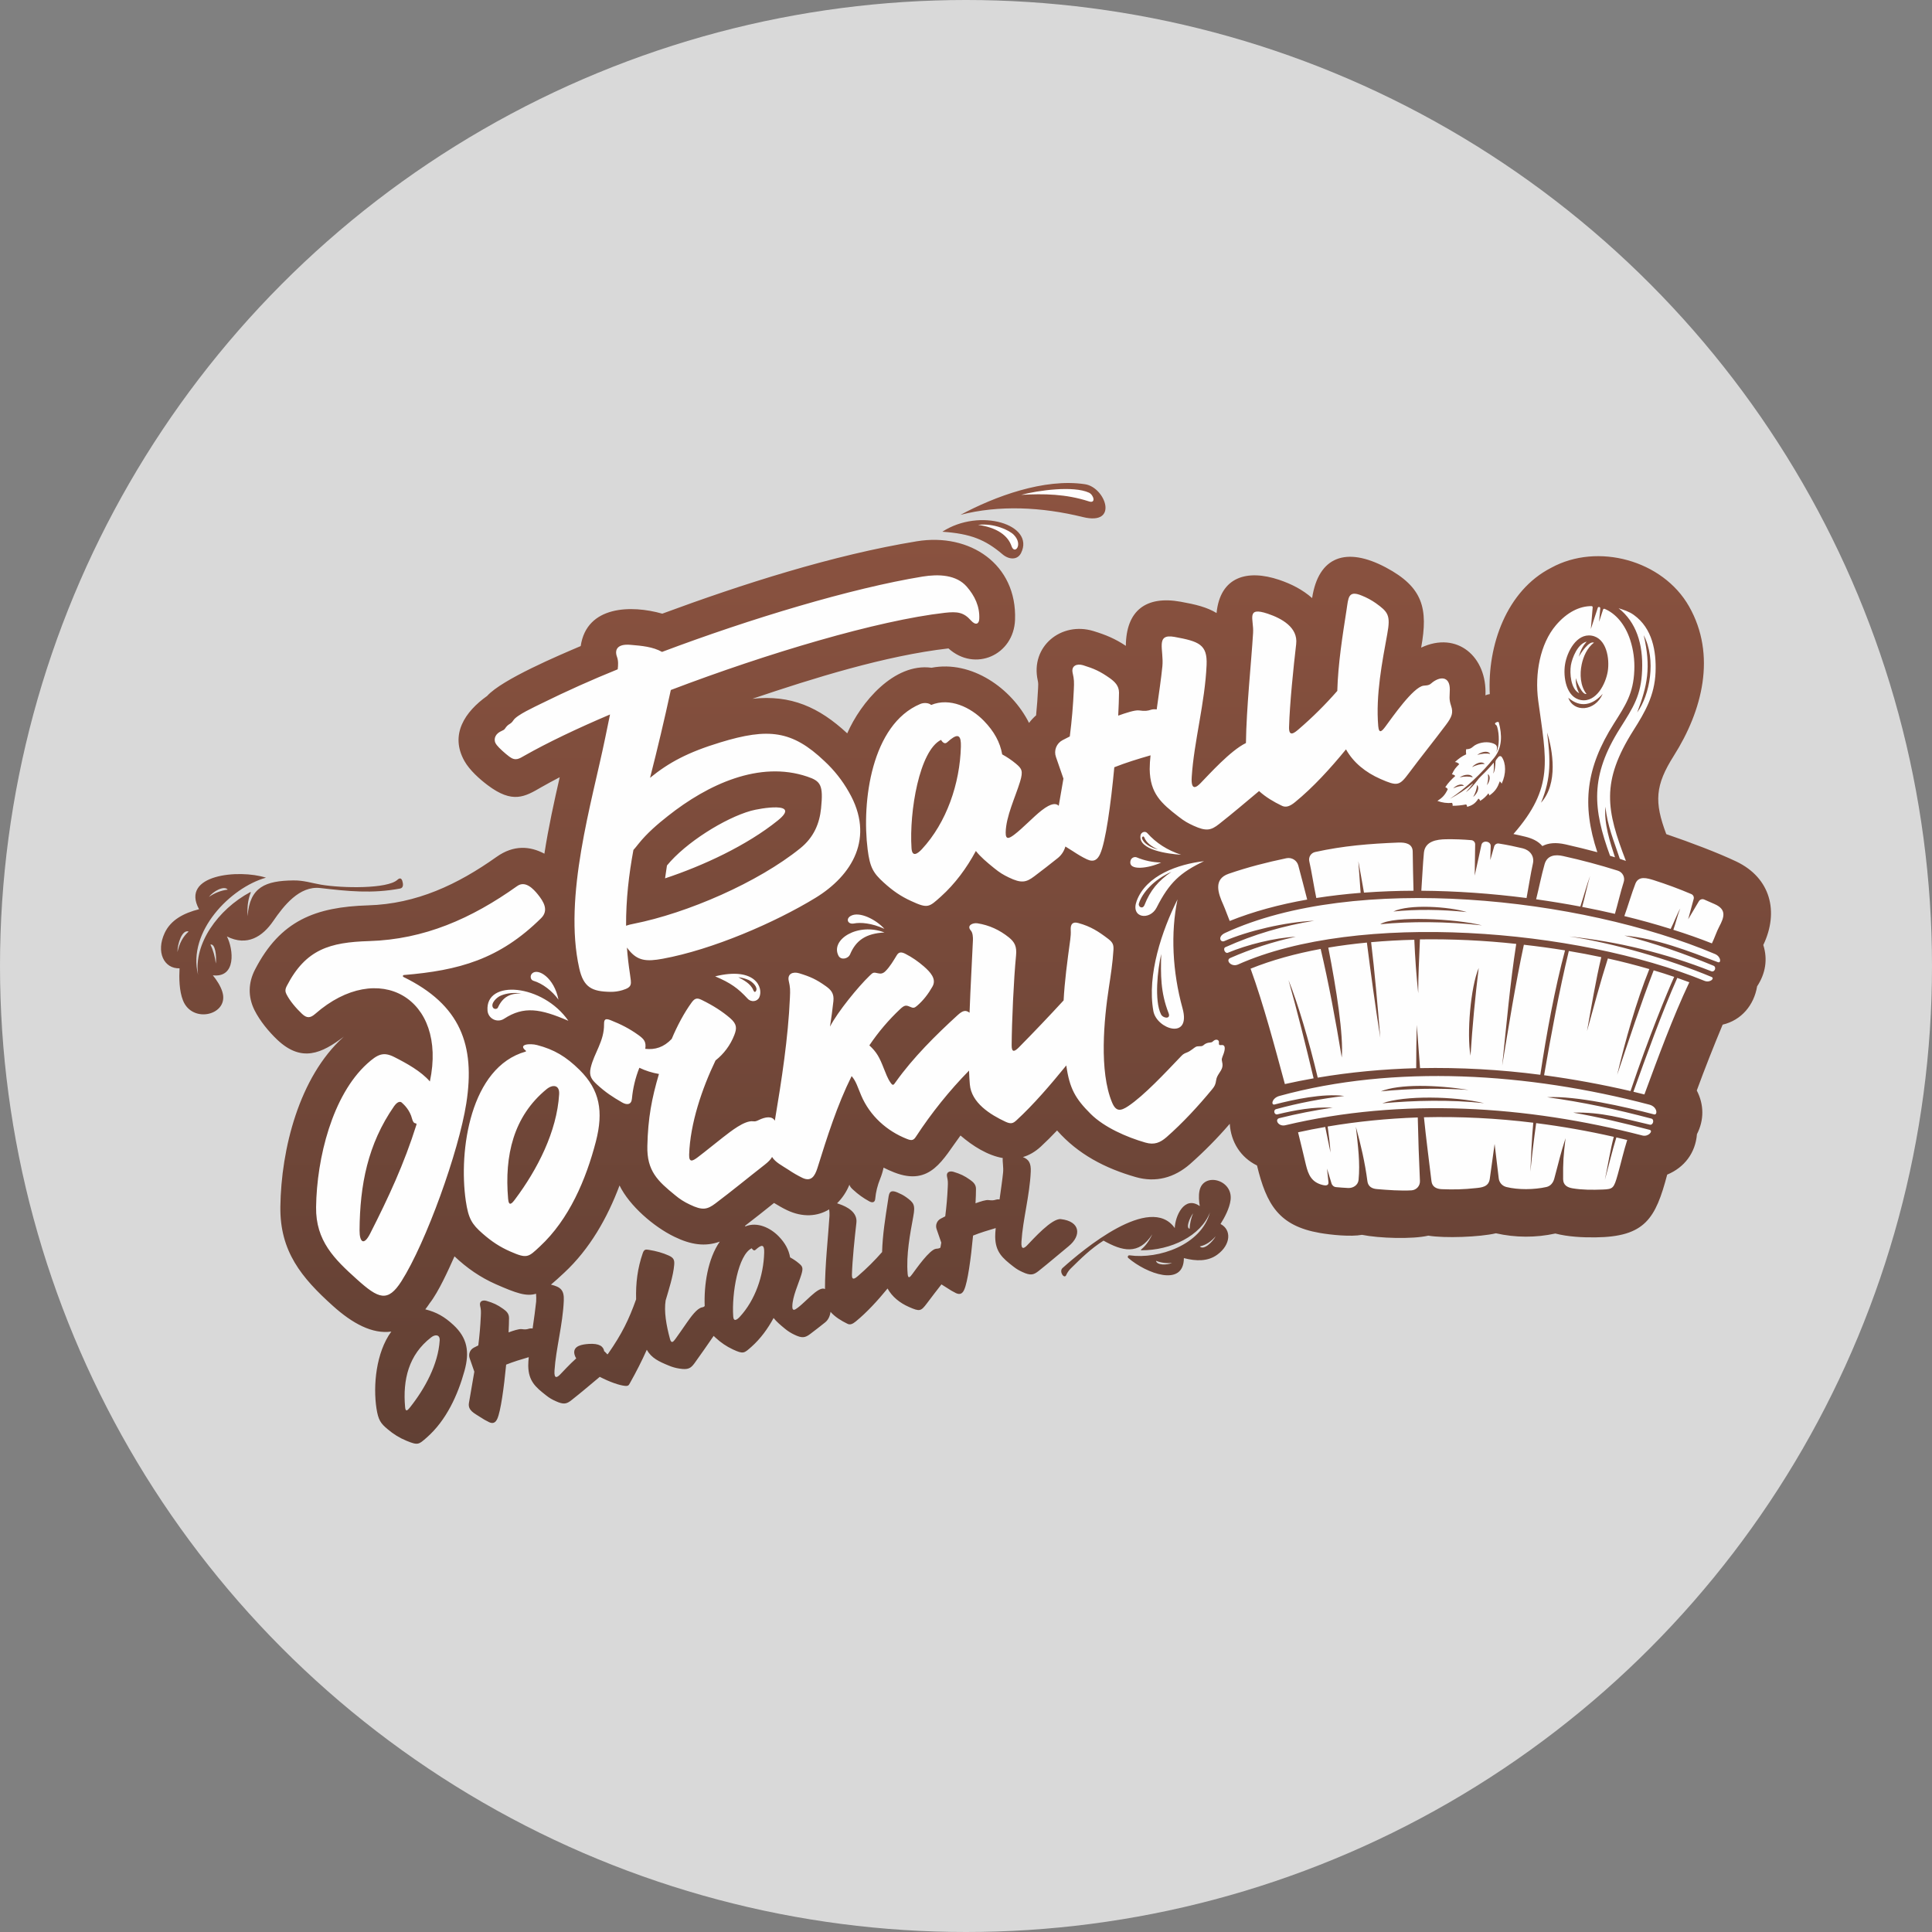
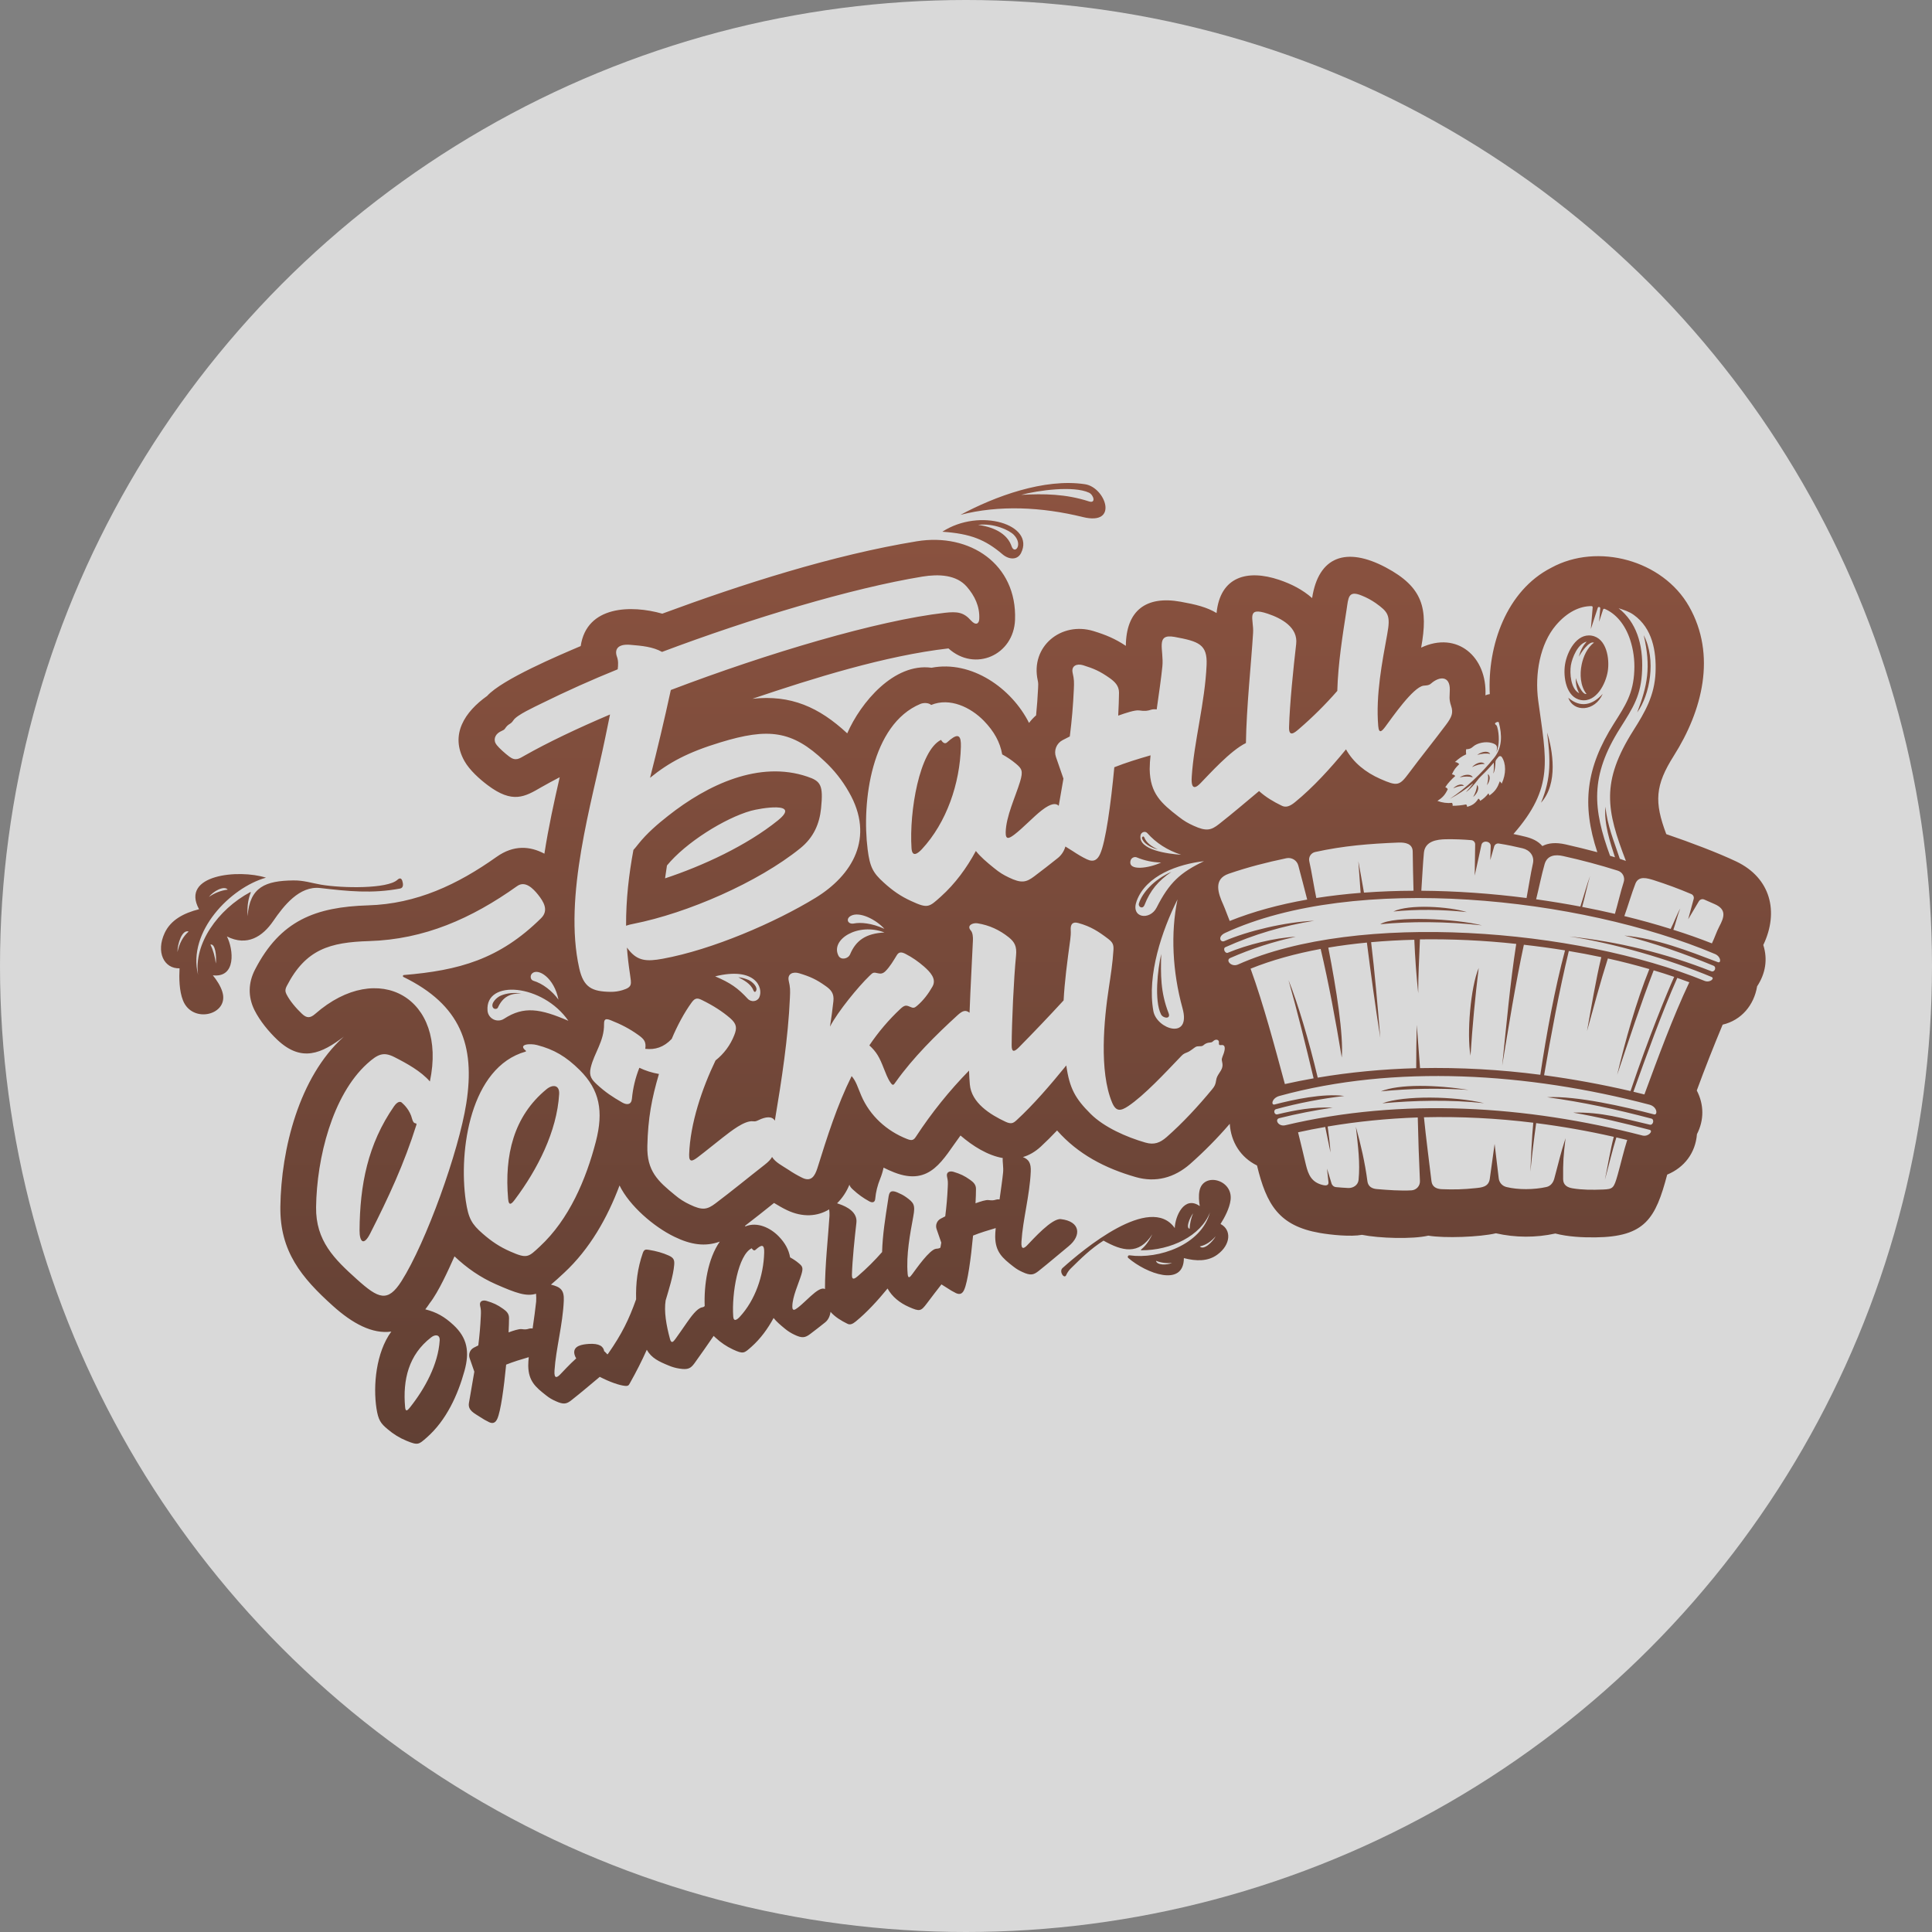
<svg xmlns="http://www.w3.org/2000/svg" fill="none" height="120" viewBox="0 0 120 120" width="120">
  <rect x="0" y="0" width="120" height="120" fill="#808080" stroke="none" />
  <linearGradient id="a" gradientUnits="userSpaceOnUse" x1="60.09" x2="60.09" y1="89.785" y2="29.692">
    <stop offset="0" stop-color="#614034" />
    <stop offset="1" stop-color="#8c5340" />
  </linearGradient>
  <circle cx="60" cy="60" fill="#d9d9d9" r="60" />
  <g clip-rule="evenodd" fill-rule="evenodd">
-     <path d="m17.424 60.023c1.368-1.934 2.11-2.365 4.941-2.554 4.175-.278 5.87-1.033 9.212-3.23 1.008-.663 1.774-.304 2.579.298.027.02.059.033.092.038s.067.002.099-.01c.032-.011.06-.03.083-.055.023-.025.039-.055.047-.087.649-2.547 1.12-5.225 1.7-7.797.009-.039.006-.079-.007-.117s-.038-.07-.07-.094-.07-.038-.109-.041c-.04-.003-.079.006-.114.026-1.008.567-1.987 1.158-3.035 1.635-1.225.556-1.581.128-2.3-.723-1.052-1.25-1.123-1.745-.275-2.568 1.731-1.681 4.56-2.707 6.783-3.683.039-.016.072-.044.093-.08.022-.036.031-.078.027-.12-.167-2.465 1.728-1.906 4.019-1.55.033.007.068.004.1-.007 4.98-1.788 10.497-3.654 15.773-4.463 2.946-.449 4.948.627 4.755 3.747-.096 1.614-1.011 1.603-1.93.905-.641-.491-2.893-.021-4.293.278-3.96.848-6.946 1.731-10.708 3.174-.033.012-.063.033-.085.061-.023.028-.037.061-.043.096l-.228 1.407c-.005.035-.002.07.01.103.012.033.033.062.06.085.027.023.059.038.094.044.035.006.07.004.103-.008 3.153-1.069 5.743.303 8.108 2.312.107.093.27.05.32-.082 2.28-5.945 7.755-5.87 10.228-.794.013.028.033.052.057.071.024.019.053.033.083.039.03.006.062.006.092-.002.03-.008.058-.022.081-.042.534-.448.89-.716 1.528-1.022.032-.014.06-.037.08-.066s.032-.063.034-.098c.1-1.05.242-2.077.157-3.053-.164-1.856 1.022-1.966 2.315-1.567 1.033.32 1.931.844 2.822 1.428.146.097.31.008.313-.163.018-.574.036-1.133.075-1.707.11-1.45 1.05-1.628 2.148-1.446.997.167 2.041.613 3.01.983.128.05.267-.039.278-.178.139-2.116.36-2.721 2.212-2.255 1.062.267 2.198.966 3.17 1.543.121.07.342.021.367-.118.36-1.906.513-3.274 2.334-2.64 3.263 1.137 2.767 3.174 2.368 5.821-.025.171.164.303.307.207 2.782-1.853 4.22-.585 4.139 2.144-.001.031.005.061.017.089.012.028.031.053.054.073.023.02.051.034.08.042.03.008.061.009.091.003l2.134-.396c.045-.009.086-.033.116-.068s.048-.078.051-.124c.129-2.914.068-4.431 1.913-6.148 2.804-2.608 6.808-1.6 8.097 2.19.649 1.903-.028 3.908-.869 5.622-1.845 3.758-2.255 3.971-.602 7.662.012.028.03.052.053.072.023.02.05.034.079.042l3.555 1.19c2.65.887 2.362 3.102 1.703 5.18-.4 1.257-.691 1.844-1.447 2.728-1.036 1.21-1.916 3.687-2.483 5.275-.014.035-.017.073-.01.11.413 2.106.313 3.3-1.543 4.436-.041.024-.073.062-.089.107-1.182 3.405-1.617 3.12-5.022 3.12-4.916 0-9.679.125-14.58-.17-2.034-.122-2.394-1.22-3.043-2.911-1.674-1.877-1.927-2.408-2.28-4.617-.028-.174-.252-.239-.36-.096-4.174 5.55-5.677 6.494-11.27 1.275-.02-.019-.043-.033-.069-.043-.026-.009-.053-.014-.08-.012s-.054.008-.079.02c-.025.012-.046.029-.064.05-2.544 2.87-2.757 2.621-5.835.38-.022-.017-.048-.029-.075-.035-.027-.006-.055-.007-.083-.002-.027.005-.053.016-.077.032-.023.016-.043.036-.058.059-1.91 2.96-2.583 3.726-6.035 1.332-.024-.017-.051-.028-.079-.033s-.058-.004-.086.003c-.028.007-.054.02-.077.038-.022.018-.041.041-.054.067-1.535 3.007-1.824 5.005-4.948 3.02-.036-.024-.079-.035-.122-.033s-.084.019-.117.048c-2.96 2.401-4.135 3.573-6.558 1.46-1.268-1.107-1.955-2.18-2.696-3.576-.019-.034-.047-.062-.081-.081-.034-.019-.073-.028-.111-.025-.039.002-.076.016-.108.038-.032.023-.056.054-.07.09-1.094 2.796-1.771 4.235-3.599 6.415-2.165 2.586-4.157.499-6.611-1.856-.025-.024-.056-.041-.09-.05-.034-.009-.069-.008-.103.001-.034.009-.064.027-.089.051s-.043.055-.053.088c-.51 1.67-1.161 3.166-1.97 4.217-1.407 1.827-2.66 1.193-4 .064-2.971-2.504-3.28-3.719-2.953-6.982.342-3.388 1.296-6.116 3.505-8.524 1.336-1.46.06-2.455-1.225-1.753-.42.228-.695.456-1.02.663-1.189.744-1.734.107-2.468-.723-1.14-1.283-1.05-1.79-.107-3.121zm43.317-27.563c.947-.086 2.38.22 2.636 1.118.078.271.007.52-.146.699-.225.263-.567.167-.663-.157-.246-.802-.88-1.097-1.856-1.361-.299-.078-.267-.269.029-.299zm2.098-1.69c1.386-.434 3.27-.844 4.688-.424.441.129.623.35.701.67.196.794-.288.702-.805.545-1.642-.499-2.892-.556-4.488-.385-.926.1-.641-.231-.096-.406z" fill="#fefefe" />
    <path d="m70.081 78.137c1.119.962 3.445 1.835 3.452.007.759.196 1.489.214 2.073-.213.852-.62.894-1.554.203-1.906.26-.413.56-.976.624-1.49.163-1.278-1.696-1.752-1.931-.57-.06.3-.036.65.018.948-.966-.68-1.532.638-1.553 1.365-1.525-2.17-5.728 1.367-6.972 2.483-.238.213.118.737.239.416.032-.082.139-.256.25-.367.662-.652 1.253-1.24 2.058-1.752 1.158.648 2.184.922 3.028-.392-.242.516-.499.79-.705.958-.01.01-.004.032.01.032 1.853.018 3.73-.905 4.279-2.358-.531 2.03-3.2 2.928-4.994 2.672-.097-.015-.15.107-.079.167zm-15.146-20.219c-1.639-.638-3.38.435-2.854 1.446.15.285.599.2.723-.096.36-.858.977-1.29 2.13-1.35zm38.343-10.9c.267.392.282 1.05-.007 1.656-.029-.055-.067-.105-.114-.146-.142.381-.267.613-.652.884-.006-.05-.026-.097-.057-.136-.14.187-.314.347-.513.47-.006-.031-.019-.06-.038-.084-.019-.025-.044-.044-.072-.058-.203.324-.403.424-.698.513-0-.029-.006-.057-.017-.083-.011-.026-.027-.05-.047-.07-.277.056-.559.085-.841.085.012-.062.001-.127-.032-.181-.303.032-.61-.011-.909-.122.314-.203.474-.37.642-.726-.033-.06-.088-.105-.154-.125.179-.278.378-.477.62-.698-.027-.03-.059-.054-.095-.071-.036-.017-.075-.027-.115-.029.153-.32.214-.388.456-.634-.034-.038-.074-.07-.12-.093-.046-.023-.096-.036-.147-.039.22-.2.442-.37.698-.477-.016-.104-.017-.21-.004-.314.232-.014.303-.053.439-.17.249-.222.766-.335 1.147-.225.38.107.367.246.295.584.203-.442.178-1.118.06-1.546-.024-.092-.045-.128-.081-.153-.078-.053-.085-.103-.021-.143.053-.035.174-.085.196-.003.206.759.213 1.553-.289 2.18-.787.98-1.76 1.895-2.754 2.554.503-.266.978-.583 1.415-.947.007-.004.017.003.014.014-.132.181-.276.352-.431.513.26-.164.53-.492.69-.702.097-.128.136-.178.254-.292.273-.26.531-.534.773-.823.003-.007.014-.003.014.004.01.224.014.43-.032.659.1-.154.128-.495.135-.713 0-.06.022-.114.057-.16l.129-.16c.013-.016.029-.028.047-.036s.038-.012.058-.012c.02.001.04.006.057.015s.033.023.044.039zm-1.777 2.486c.146-.26.231-.516.238-.744.157.135.068.488-.238.744zm.855-.734c.074-.25.1-.488.057-.687.163.089.153.41-.057.687zm-.606-1.88c.296-.086.577-.111.809-.061-.1-.196-.478-.184-.809.061zm-.324.758c.278-.135.552-.206.79-.196-.131-.174-.505-.103-.79.196zm-.766.634c.303-.064.584-.067.812-.003-.085-.2-.463-.221-.812.003zm-.399.684c.239-.11.47-.167.67-.157-.107-.146-.424-.092-.67.157zm-19.65 4.29c.478.2.99.307 1.508.316-.73.35-2.074.556-1.899-.114.01-.041.029-.079.054-.111s.059-.06.096-.079.078-.03.119-.033.083.004.122.02zm.229-1.372c-.16.922 1.756 1.157 2.522 1.207-.855-.285-1.543-.72-2.102-1.346-.135-.15-.384-.06-.42.139zm1.086.88c-.48-.118-.894-.385-.994-.684-.028-.09.093-.193.143-.064.132.341.467.57.851.748zm2.857.726c-1.592.178-3.598.88-4.182 2.469-.399 1.08.83 1.225 1.24.41.787-1.554 1.471-2.177 2.942-2.879zm-2.027.666c-1.061.456-1.816 1.297-2.016 1.96-.064.206.232.388.35.089.355-.905.85-1.493 1.666-2.049zm.382 1.707c-.959 1.92-1.906 4.688-1.5 6.935.203 1.13 2.365 1.831 1.81-.178-.624-2.251-.745-4.688-.31-6.757zm-1.012 3.39c-.225.96-.438 2.897-.014 3.748.128.257.63.32.47-.078-.506-1.29-.492-2.408-.456-3.67zm-27.707 1.39c.951.403 1.414.73 2.023 1.39.21.23.602.188.724-.097.26-.602-.26-1.906-2.747-1.293zm2.533.916c.153-.236-.221-.581-.45-.688-.205-.089-.422-.148-.644-.174.324.174.766.395.93.801.036.082.093.172.164.061zm-11.649 1.845c-1.585-2.29-5.168-2.6-5.022-.638.008.116.046.228.111.324.065.097.154.174.258.226.104.052.22.075.336.068.116-.007.228-.044.325-.108 1.235-.802 2.247-.624 3.992.128zm-4.684-.823c-.157-.264.232-.634.485-.741.377-.164.865-.2 1.268-.135-.684-.015-1.144.213-1.45.883-.04.09-.232.118-.303-.007zm4.068-.492c-.385-.537-.98-1-1.557-1.172-.188-.057-.224-.32-.078-.456.37-.352 1.372.271 1.635 1.628zm20.248-4.395c-.798-.367-1.497-.414-1.892-.335-.385.075-.541-.296-.181-.481.54-.278 1.556.242 2.073.816zm-35.359 5.282c-.306.267-.523.275-.82-.007-.366-.345-.758-.805-.964-1.218-.075-.153-.097-.285.024-.517 1.176-2.276 2.669-2.707 5.112-2.782 3.413-.103 6.348-1.389 9.194-3.416.506-.36 1.001.168 1.29.524.353.442.69.983.196 1.471-2.593 2.561-5.112 3.245-8.525 3.53-.064.004-.082.093-.021.121 3.534 1.728 4.47 4.225 3.9 7.855-.47 2.992-2.497 8.631-4.028 11.043-.852 1.332-1.421 1.093-2.768-.121-1.39-1.25-2.561-2.383-2.533-4.482.04-3.056 1.015-6.953 3.174-8.912.66-.595 1.008-.748 1.678-.413.78.395 1.67.887 2.216 1.52 1.1-5.186-3.2-7.633-7.125-4.196zm58.256-23.67c-.117 1.909-.413 4.623-.445 6.846-.958.46-2.308 1.97-2.814 2.486-.26.271-.613.513-.552-.391.139-2.18.823-4.596.923-6.954.053-1.268-.481-1.457-1.999-1.735-1.204-.217-.645.795-.748 1.831-.071.72-.214 1.693-.353 2.676-.108-.019-.218-.016-.324.01-.25.082-.399.104-.773.05-.253-.032-.826.157-1.293.324.029-.563.047-1.054.05-1.428 0-.438-.278-.688-.58-.905-.596-.42-.973-.588-1.653-.798-.389-.117-.741.036-.649.467.096.42.096.573.075 1.047-.043.973-.126 1.944-.25 2.91-.149.075-.299.154-.452.232-.181.095-.322.252-.398.442-.075.19-.08.401-.012.595l.467 1.35c-.092.552-.192 1.115-.292 1.688-.157-.157-.441-.196-1.061.285-.52.406-1.172 1.108-1.7 1.507-.31.232-.544.353-.534-.143.018-.983.599-2.187.89-3.138.21-.687.108-.82-.26-1.13-.263-.218-.547-.41-.847-.573-.132-.755-.499-1.425-1.133-2.08-.826-.851-2.123-1.468-3.28-.99-.133-.129-.442-.16-.67-.064-3.039 1.271-3.652 6.073-3.274 9.04.139 1.108.346 1.461.994 2.049.573.523 1.072.862 1.703 1.15 1.047.485 1.11.389 1.852-.274.883-.794 1.6-1.77 2.173-2.832.288.367.673.691 1.122 1.055.367.299.58.423.919.587.78.378 1.08.314 1.585-.067.51-.382.99-.76 1.468-1.14.226-.183.389-.433.466-.713.15.096.307.19.456.285.303.2.57.364.88.51.435.206.666.014.82-.328.345-.752.666-3.085.883-5.39.73-.288 1.44-.506 2.251-.74-.033.285-.051.571-.053.858.021 1.514.723 2.123 1.792 2.95.374.292.595.409.936.566.788.36 1.087.285 1.582-.107.87-.684 1.66-1.36 2.483-2.048.41.377.919.673 1.382.897.285.157.545.043.855-.21 1.119-.915 2.19-2.087 3.163-3.277.456.82 1.215 1.432 2.138 1.838 1.054.463 1.179.431 1.77-.363.802-1.076 1.517-1.952 2.305-3.003.37-.495.46-.748.313-1.18-.146-.434-.078-.598-.078-1.004.007-.862-.641-.84-1.169-.374-.146.132-.349.114-.47.132-.648.103-1.927 1.956-2.362 2.54-.21.281-.398.484-.445-.032-.164-1.924.253-4.026.56-5.714.217-1.172.056-1.372-.72-1.927-.267-.185-.553-.34-.855-.46-.862-.363-.837.14-.951.87-.246 1.585-.53 3.344-.577 5.047-.739.847-1.538 1.64-2.39 2.373-.246.21-.624.537-.606-.122.04-1.442.27-3.686.442-5.161.124-1.037-.905-1.596-1.764-1.885-1.378-.463-.858.346-.912 1.187zm-18.149 7.067c-.06 2.29-.887 4.716-2.422 6.37-.26.28-.606.526-.645-.061-.15-2.273.492-6.063 1.831-6.726.075.114.214.296.374.157.075-.064.15-.132.214-.182.498-.392.666-.228.648.442zm-27.792-1.639c-.193.3-.296.171-.535.535-.053.078-.11.078-.31.188-.32.182-.427.528-.195.816.156.2.523.527.78.72.399.303.623.124.969-.071 1.403-.795 3.23-1.668 5.29-2.544-.1.495-.204.99-.307 1.49-.812 3.953-2.604 9.82-1.606 14.27.267 1.193.79 1.45 1.941 1.467.264.003.499-.032.737-.103.652-.196.556-.378.474-.998-.085-.56-.15-1.111-.189-1.65.04.05.082.108.129.168.538.652 1.072.716 2.094.527 3.078-.562 6.979-2.247 9.494-3.786 2.258-1.382 3.718-3.723 2.062-6.58-.401-.709-.91-1.351-1.507-1.905-2.013-1.917-3.49-2.077-6.465-1.169-2.027.617-3.195 1.247-4.371 2.202.464-1.81.894-3.628 1.29-5.454 5.995-2.283 12.845-4.32 17.016-4.795.798-.092 1.18-.021 1.617.467.307.345.51.22.524-.082.04-.787-.289-1.446-.77-2.002-.651-.755-1.756-.794-2.75-.634-4.402.72-10.682 2.608-16.183 4.68-.57-.32-1.243-.38-1.973-.441-.809-.068-.98.313-.83.73.096.257.082.524.05.791-1.602.648-3.18 1.355-4.73 2.12-.425.213-1.532.712-1.746 1.043zm6.996 12.764c-.007-1.628.174-3.185.456-4.706.089-.096.189-.22.31-.374.527-.659 1.186-1.229 1.845-1.745 2.465-1.949 5.664-3.445 8.642-2.437.837.281 1.005.52.858 1.973-.096.94-.448 1.8-1.293 2.48-2.618 2.116-7.01 4.029-10.362 4.691-.155.028-.307.067-.456.118zm31.187 11.206c.983-.651 2.351-2.123 3.17-2.978.24-.249.228-.26.513-.37.09-.032.2-.114.292-.178.218-.157.232-.193.414-.193.228 0 .217-.01.356-.12.09-.063.196-.1.306-.108.178-.02.146-.024.253-.11.175-.142.339-.043.331.078-.007.164 0 .207.154.186.285-.036.224.295.135.545-.11.302-.135.302-.086.516.072.296-.039.467-.188.691-.107.164-.16.267-.186.431-.039.257-.085.367-.249.563-.851 1.033-1.838 2.102-2.835 2.975-.4.345-.763.495-1.315.334-1.161-.334-2.554-.944-3.395-1.78-.95-.945-1.314-1.579-1.514-3.01-.993 1.218-2.04 2.44-3.092 3.405-.203.188-.338.253-.683.092-.955-.445-2.12-1.175-2.216-2.319-.022-.267-.04-.552-.05-.858-1.228 1.255-2.33 2.627-3.292 4.096-.142.221-.249.275-.552.154-1.26-.492-2.315-1.44-2.853-2.704-.228-.531-.313-.88-.595-1.204-.898 1.806-1.514 3.758-2.13 5.728-.16.491-.385.848-.923.595-.305-.149-.599-.319-.88-.51-.374-.245-.805-.456-1.008-.79-.089.156-.231.306-.47.491-1.036.809-1.988 1.596-3.053 2.398-.505.38-.805.445-1.585.067-.333-.153-.643-.351-.922-.588-1.062-.865-1.757-1.496-1.717-3.056.039-1.731.274-2.957.72-4.467-.421-.071-.83-.2-1.216-.385-.247.617-.403 1.266-.463 1.927-.035.375-.313.4-.612.225-.599-.346-1.02-.62-1.568-1.122-.313-.292-.502-.52-.38-1.033.22-.934.843-1.646.829-2.708-.003-.306.09-.37.406-.245.652.26 1.161.516 1.738.93.35.252.481.42.417.85.606.068 1.144-.092 1.642-.616.335-.801.777-1.635 1.25-2.28.222-.302.386-.252.635-.131.698.342 1.26.705 1.738 1.115.42.367.438.613.264 1.058-.241.619-.643 1.163-1.165 1.574-.837 1.739-1.578 3.919-1.639 5.85-.014.52.221.398.535.163.527-.399 1.03-.819 1.553-1.225.51-.395 1.35-1.069 1.88-1.008.122.014.179.007.357-.079.406-.199.83-.263.997.043.424-2.529.827-5.13.937-7.648.022-.474.022-.623-.075-1.047-.092-.428.26-.58.649-.463.68.206 1.058.374 1.653.798.317.224.53.452.473.94-.058.527-.128 1.052-.21 1.575.485-.934 1.753-2.48 2.45-3.15.222-.21.222-.238.546-.16.16.04.3.011.442-.128.274-.264.516-.677.709-.994.124-.203.274-.224.548-.082.41.21.794.478 1.14.78.378.335.805.766.527 1.25-.25.442-.563.856-.95 1.187-.165.142-.232.164-.457.06-.224-.1-.328-.103-.584.136-.726.68-1.372 1.441-1.927 2.266.452.42.62.719.908 1.46.1.25.228.598.4.844.163.239.195.157.338-.042 1.068-1.5 2.479-2.9 3.833-4.136.317-.289.502-.342.744-.153.06-1.657.16-3.313.21-4.507.007-.174-.007-.456-.128-.595-.285-.317.114-.498.413-.452.723.114 1.368.41 1.949.876.356.289.498.563.445 1.112-.146 1.478-.264 4.136-.274 5.582-.004.466.174.413.449.135.943-.956 1.869-1.928 2.778-2.917.064-1.183.22-2.37.413-3.776.029-.218.04-.396.029-.595-.022-.35.107-.535.47-.435.77.21 1.254.524 1.856.983.285.218.349.367.327.695-.046.78-.167 1.557-.284 2.33-.303 1.977-.613 5.19.199 7.138.242.578.527.542 1.001.228zm-37.414-3.444c-.52-.41.27-.463.698-.35 1.055.275 1.796.71 2.643 1.547 1.254 1.243 1.493 2.572 1.009 4.449-.61 2.35-1.66 4.827-3.474 6.511-.726.677-.79.777-1.845.314-.634-.278-1.14-.606-1.724-1.119-.659-.577-.873-.922-1.036-2.026-.456-3.135.284-8.304 3.718-9.27.005-.002.01-.005.014-.01.004-.004.006-.01.007-.015s.001-.011-.001-.017c-.002-.005-.005-.01-.009-.014zm2.07 2.696c-.136 2.323-1.354 4.685-2.729 6.523-.21.285-.399.484-.442-.029-.228-2.671.325-5.104 2.387-6.797.381-.313.816-.277.784.303zm-8.906 1.817c-.117-.007-.181-.1-.231-.289-.132-.523-.478-.861-.638-1-.17-.147-.385.092-.474.22-1.642 2.359-2.13 4.91-2.148 7.713-.003.737.264.976.652.213 1.154-2.269 2.116-4.342 2.882-6.775.01-.036-.007-.082-.043-.082zm53.982-2.44c.591-.132 1.186-.25 1.785-.356-.481-2.013-1.001-4.122-1.56-6.102.555 1.368 1.271 3.754 1.816 6.059 2.02-.342 4.065-.53 6.116-.588 0-.862.011-1.824.036-2.69.068.863.135 1.825.203 2.687 2.497-.049 4.994.089 7.47.413.381-2.544.905-5.383 1.535-7.727-.849-.137-1.702-.254-2.557-.349-.52 2.42-.948 5.08-1.347 7.51.257-2.444.492-5.134.873-7.563-1.986-.216-3.983-.31-5.981-.281-.05 1.093-.11 2.418-.107 3.344-.115-1.104-.196-2.211-.242-3.32-.916.022-1.799.072-2.683.15.221 1.824.4 3.908.57 5.938-.32-2.009-.598-4.075-.833-5.913-.816.078-1.62.182-2.397.313.509 2.597.95 5.45.837 6.83-.374-2.277-.82-4.664-1.311-6.748-1.571.293-3.042.695-4.353 1.226.816 2.251 1.503 4.859 2.13 7.167zm-53.39 13.992c.694.175 1.19.453 1.752.976.852.795 1.012 1.642.684 2.84-.413 1.495-1.125 3.077-2.35 4.15-.492.43-.535.495-1.251.199-.424-.173-.818-.414-1.165-.713-.449-.367-.591-.587-.702-1.293-.217-1.41-.032-3.473.92-4.777-1.183.164-2.42-.509-3.627-1.596-1.945-1.748-3.299-3.383-3.263-6.158.046-3.573 1.168-8.055 3.904-10.53l.05-.043c-1.396 1.061-2.632 1.62-4.136.21-.541-.513-1.09-1.179-1.425-1.849-.413-.83-.391-1.706.036-2.525 1.571-3.046 3.755-3.883 7.025-3.983 3.003-.089 5.553-1.293 7.968-3.006 1.076-.766 2.088-.674 2.978-.203.253-1.646.61-3.256.951-4.749-.377.196-.776.41-1.136.616-1.04.606-1.792 1.044-3.341-.124-.499-.374-1.122-.934-1.436-1.49-.933-1.652.029-3.073 1.404-4.05.93-1.033 4.477-2.529 5.813-3.099.37-2.518 3.146-2.56 5.066-2.012 4.958-1.831 10.6-3.644 15.812-4.496 3.292-.538 6.23 1.422 6.099 4.877-.082 2.194-2.49 3.263-4.136 1.777-3.918.45-8.407 1.853-12.175 3.128 2.386-.26 4.135.52 5.888 2.148.83-1.906 2.903-4.396 5.236-4.075 2.487-.477 4.973 1.268 6.056 3.427.128-.168.274-.328.438-.47.054-.563.1-1.133.125-1.696.01-.182.018-.296-.022-.474-.466-2.109 1.457-3.676 3.456-3.067.762.232 1.353.477 2.016.92.018-2.188 1.247-3.132 3.409-2.74.923.167 1.614.331 2.226.702.225-2.273 1.917-2.726 3.887-2.063.751.253 1.45.606 2.048 1.133.392-2.583 2.116-3.213 4.585-1.899 2.3 1.226 2.632 2.544 2.187 4.977 2.244-1.055 4.107.58 3.993 2.963.085-.039.176-.065.27-.075-.153-3.013 1.034-6.43 3.82-7.85 2.878-1.575 6.928-.467 8.556 2.4 1.724 3.035.82 6.487-.94 9.27-1.173 1.848-1.226 2.881-.474 4.876 1.524.52 3.223 1.165 4.346 1.699 2.144 1.022 2.664 3.131 1.68 5.187.286.897.136 1.78-.384 2.568-.192 1.165-.972 2.105-2.14 2.38-.565 1.351-1.101 2.714-1.607 4.089.456.88.46 1.838.01 2.714-.092 1.154-.769 2.063-1.848 2.512-.72 2.725-1.368 3.865-4.457 3.897-.805.01-1.713-.036-2.49-.239-1.216.266-2.476.261-3.69-.014-.998.235-3.199.317-4.2.146-.987.231-3.07.164-4.118-.05-.698.128-1.906.007-2.625-.118-2.54-.441-3.31-1.763-3.897-4.189-1.02-.502-1.621-1.46-1.692-2.59-.765.889-1.59 1.725-2.469 2.501-.972.848-2.127 1.169-3.384.805-1.884-.541-3.566-1.41-4.873-2.892-.342.36-.68.698-1.012 1.004-.356.328-.73.538-1.111.649.37.146.51.377.488.9-.064 1.472-.492 2.982-.577 4.343-.04.567.181.413.345.246.382-.392 1.543-1.7 2.102-1.635 1.215.139 1.293 1.019.484 1.681-.634.52-1.218 1.026-1.87 1.543-.31.245-.498.292-.99.067-.214-.1-.35-.17-.584-.352-.666-.52-1.108-.898-1.119-1.846-.003-.131.011-.316.032-.537-.51.15-.95.285-1.407.466-.135 1.44-.335 2.896-.552 3.367-.096.213-.239.334-.513.206-.19-.094-.373-.201-.548-.32-.114-.075-.24-.147-.35-.221-.295.38-.59.755-.904 1.179-.374.498-.45.516-1.112.224-.573-.25-1.047-.634-1.332-1.147-.61.745-1.279 1.479-1.977 2.049-.196.16-.356.231-.534.131-.357-.174-.755-.413-1.03-.73-.035.26-.139.499-.338.656-.3.238-.602.477-.92.715-.32.24-.505.282-.997.043-.207-.098-.401-.221-.577-.367-.281-.231-.523-.434-.705-.666-.36.666-.809 1.283-1.364 1.778-.467.416-.506.48-1.165.174-.393-.183-.753-.427-1.069-.723-.043-.04-.085-.078-.125-.117-.395.57-.773 1.125-1.193 1.702-.235.32-.403.413-.937.328-.225-.034-.446-.096-.655-.185-.617-.253-1.073-.463-1.368-.983-.31.698-.663 1.385-1.037 2.051-.078.143-.1.207-.302.193-.353-.029-.98-.25-1.582-.563-.588.488-1.136.962-1.75 1.443-.31.249-.494.292-.986.067-.211-.09-.409-.208-.588-.352-.666-.517-1.104-.898-1.118-1.842.001-.18.011-.359.032-.538-.506.146-.951.285-1.404.463-.139 1.44-.338 2.9-.552 3.37-.1.21-.242.331-.513.203-.191-.093-.375-.199-.552-.317-.345-.228-.773-.406-.695-.87.114-.68.229-1.317.335-1.948l-.292-.84c-.042-.121-.039-.253.008-.372.047-.119.136-.217.249-.277.096-.05.192-.096.281-.142.075-.588.128-1.186.157-1.82.014-.296.014-.392-.046-.656-.057-.267.163-.363.406-.288.424.128.659.231 1.03.495.191.135.366.292.362.566 0 .232-.01.542-.028.894.292-.107.648-.224.809-.203.231.032.324.018.48-.032.067-.016.136-.018.204-.007.089-.613.174-1.222.22-1.67.01-.163.008-.327-.007-.489-.605.186-1.232-.035-2.49-.587-.972-.428-1.806-1.008-2.575-1.735-.374.837-.983 2.198-1.543 2.914-.089.135-.178.26-.27.377zm35.867-9.397c-.94-.164-1.863-.744-2.625-1.4-1.093 1.468-1.849 3.181-4.121 2.29-.224-.087-.442-.186-.656-.295-.051.239-.122.472-.214.698-.163.41-.263.791-.306 1.247-.021.235-.196.25-.381.142-.355-.193-.684-.43-.98-.705-.117-.103-.203-.196-.242-.32-.174.433-.434.826-.766 1.154.033.008.066.019.097.032.537.178 1.178.527 1.104 1.175-.107.923-.253 2.323-.278 3.228-.01.41.228.206.381.075.532-.459 1.031-.954 1.493-1.482.028-1.066.206-2.166.36-3.157.07-.455.056-.769.594-.544.2.085.37.17.535.288.484.35.584.474.448 1.204-.192 1.054-.452 2.369-.349 3.573.029.32.146.196.278.018.27-.364 1.072-1.521 1.478-1.585.072-.011.186-.004.278-.072l.054-.31-.292-.844c-.042-.12-.039-.252.008-.37.047-.118.135-.216.248-.275.096-.05.189-.1.282-.146.074-.584.128-1.182.156-1.82.015-.296.011-.388-.046-.652-.06-.27.16-.363.403-.292.427.132.662.235 1.033.499.188.135.367.288.363.566 0 .232-.01.538-.029.89.289-.106.649-.224.81-.199.23.029.323.018.48-.032.066-.018.136-.02.203-.007.085-.616.175-1.222.22-1.674.033-.339-.046-.677-.021-.898zm-10.782 3.188c-.727.442-1.639.51-2.608.054-.281-.132-.548-.292-.816-.453-.602.481-1.2.959-1.81 1.425.013.008.026.017.036.029.727-.3 1.543.085 2.063.62.399.41.627.833.709 1.307.185.1.37.22.534.36.232.192.296.278.164.709-.185.598-.549 1.353-.56 1.97-.006.313.143.235.336.088.33-.249.74-.687 1.068-.943.339-.264.52-.278.624-.214-.004-1.436.2-3.285.281-4.56.004-.131-.003-.262-.021-.392zm-6.793 2.002c-.902.328-1.796.2-2.825-.303-1.275-.616-2.79-1.923-3.402-3.184-.752 2.009-1.849 3.943-3.43 5.414-.321.3-.592.549-.83.745.605.146.826.342.797.994-.06 1.475-.488 2.981-.577 4.342-.039.567.182.417.346.25.196-.2.588-.635 1.004-1.005-.067-.102-.109-.217-.124-.338-.036-.442.477-.531.904-.56.656-.042.912.154.959.463l.028.011.171.178c.017-.013.031-.028.043-.046.859-1.23 1.293-2.127 1.738-3.377-.025-1.019.086-1.927.42-2.886.079-.22.186-.217.357-.188.477.075.883.192 1.24.352.32.14.374.285.349.581-.054.677-.346 1.575-.531 2.209-.11.68.039 1.55.267 2.386.082.317.203.2.346 0 .245-.331.47-.677.708-1.011.236-.332.617-.884.944-.944.061-.007.118-.035.16-.079-.05-1.31.19-2.928.938-4.004zm52.702-33.78c.752.648 1.51.46 2.138-.242-.478 1.108-1.814 1.168-2.138.242zm-1.695 6.519c.659-1.557.577-2.725.38-4.357.343 1.083.703 3.17-.38 4.357zm5.974-5.607c.634-1.667.872-2.796.406-4.798.794 1.524.38 3.73-.406 4.798zm-2.836-4.77c.94.15 1.133 1.443 1.008 2.216-.124.77-.709 1.938-1.65 1.788-.94-.153-1.128-1.443-1.004-2.216.122-.773.71-1.938 1.646-1.788zm-.766 3.576c-.156-.286-.229-.611-.21-.936.06.246.399 1.054.663.983-.389-.499-.424-1.233-.3-1.828.1-.488.35-1.061.766-1.357-.31-.135-.833.663-.94.873.107-.452.306-.741.484-.937-.555.132-.901 1.001-.98 1.471-.078.488-.014 1.468.517 1.732zm2.223 10.192c-.292-.89-.702-2.127-.591-3.142.11 1.176.534 2.145.89 3.235l.1.035c.103.032.196.064.278.096-1.211-3.152-1.567-4.894.474-8.118.716-1.13 1.307-2.151 1.368-3.594.053-1.318-.196-2.736-1.35-3.566-.296-.214-.606-.303-.945-.417 1.087.859 1.529 2.209 1.46 3.855-.06 1.563-.548 2.3-1.36 3.587-1.902 3-1.692 5.033-.63 7.936.103.032.203.064.306.093zm-1.097-.317c-.98-2.953-.709-5.244 1.03-7.99.715-1.13 1.21-1.856 1.267-3.299.029-.643-.057-1.286-.256-1.898-.32-.973-.898-1.635-1.585-1.927-.01-.004-.02-.006-.03-.006-.01 0-.021.002-.03.007-.009.004-.018.011-.025.018-.007.008-.012.017-.015.027l-.246.759.072-.841c.007-.086-.125-.114-.154-.029l-.43 1.315.113-1.343c.001-.01-0-.02-.003-.029-.003-.009-.008-.018-.015-.025-.006-.007-.015-.013-.024-.017-.009-.004-.019-.006-.029-.006-.738-.004-1.522.374-2.217 1.193-.976 1.154-1.321 3.003-1.093 4.691.502 3.701 1.004 5.361-1.54 8.272.25.05.5.107.742.167.402.1.78.26 1.054.58.374-.192.83-.241 1.447-.102.659.15 1.314.31 1.966.484zm-7.035 15.588c-2.127-.224-4.325-.174-6.32.01 1.357-.498 4.478-.448 6.32-.01zm-.959-.823c-1.816-.12-3.639-.09-5.45.09 1.147-.467 3.438-.407 5.45-.09zm.83-10.22c-2.208-.249-4.47-.253-6.316-.07.788-.542 4.703-.343 6.316.07zm-.944-.826c-1.613-.167-3.117-.178-4.56-.036.984-.474 3.46-.306 4.56.036zm4.802 10.134c1.806.243 3.598.574 5.368.983 1.13-3.352 2.259-6.087 2.711-7.092-.421-.145-.845-.28-1.272-.406-.801 2.066-1.56 4.389-2.269 6.487.503-2.109 1.18-4.535 1.999-6.565-.83-.242-1.675-.46-2.576-.66-.456 1.422-.9 3.086-1.296 4.514.263-1.457.541-3.153.887-4.595-.669-.142-1.342-.269-2.017-.381-.587 2.415-1.111 5.25-1.535 7.715zm5.547 1.026c.228.054.455.11.683.168.83-2.248 1.767-4.806 2.79-6.968-.248-.093-.498-.183-.748-.27-.987 2.226-1.906 4.798-2.725 7.07zm-9.608-7.69c-.223 1.811-.393 3.629-.51 5.45-.238-1.375.004-4.254.51-5.45zm8.55 10.526c-.26.83-.485 1.799-.716 2.643.185-.88.338-1.87.555-2.679-1.592-.362-3.2-.646-4.82-.851-.141 1.002-.261 2.006-.36 3.013.043-.958.086-2.07.179-3.038-2.252-.279-4.521-.392-6.79-.339.129 1.293.317 2.711.467 3.969.043.363.32.484.641.498.741.032 1.4.011 2.084-.064.399-.039.83-.075.898-.584l.299-2.162.256 2.137c.032.264.214.47.474.538.734.182 1.724.171 2.487 0 .252-.057.413-.253.484-.502.314-1.154.363-1.468.705-2.53-.131 1.094-.16 1.443-.15 2.551.008.37.268.51.588.563.599.1 1.23.1 1.874.075.645-.025.688-.078.93-.93.189-.673.374-1.478.588-2.148l-.674-.16zm-1.632-16.24c-.174.584-.324 1.318-.492 1.923.691.132 1.368.278 2.034.431.179-.612.35-1.364.546-1.977.023-.07.031-.145.025-.218-.006-.074-.027-.145-.061-.211-.034-.066-.081-.124-.138-.171s-.122-.083-.193-.105c-1.119-.353-2.253-.656-3.399-.908-.484-.11-.99-.057-1.15.513-.193.676-.353 1.492-.524 2.172.926.132 1.845.282 2.746.453.2-.606.392-1.332.606-1.902zm-16.123 17.184c-.1-.485-.224-1.108-.327-1.593-.567.097-1.126.207-1.689.332.16.623.335 1.389.488 2.02.15.62.353 1.097 1.073 1.26.146.033.349.04.327-.181l-.089-.844.278.915c.04.132.146.221.285.235.242.025.492.04.745.054.31.018.62-.178.651-.5.104-1.06-.032-2.076-.167-3.301.306 1.1.566 2.226.716 3.38.043.328.281.463.584.488.656.057 1.5.118 2.155.079.146-.009.282-.074.381-.183.098-.108.149-.251.143-.397-.06-1.265-.107-2.68-.135-3.948-1.874.064-3.744.25-5.597.563.075.527.15 1.162.178 1.621zm1.87-16.133c-.046-.599-.096-1.35-.142-1.97.11.616.25 1.357.35 1.955 1.024-.075 2.05-.114 3.077-.117-.018-.802-.046-1.714-.05-2.426-.003-.513-.48-.58-.88-.567-1.81.072-3.416.2-5.18.588-.062.014-.121.04-.173.076s-.096.083-.13.137-.057.114-.067.177-.008.127.007.189c.14.603.268 1.476.435 2.277.914-.141 1.831-.247 2.753-.32zm19.853.972c-.16.385-.289.93-.428 1.322.808.253 1.607.534 2.394.844.153-.303.292-.737.453-1.037.306-.577.48-1.065-.278-1.4l-.656-.288c-.058-.025-.124-.028-.184-.008-.06.02-.111.061-.144.115l-.666 1.122.342-1.261c.017-.061.012-.126-.016-.182-.028-.057-.075-.101-.134-.125-.765-.325-1.544-.613-2.336-.865-.392-.118-.93-.292-1.133.22-.242.624-.46 1.386-.687 2.013.997.242 1.959.51 2.878.798.2-.388.385-.905.595-1.268zm-9.547-.652c.128-.67.246-1.478.396-2.148.103-.466-.196-.833-.642-.94-.456-.11-.958-.214-1.474-.296-.063-.011-.128.002-.182.036s-.093.087-.11.149l-.24.841.026-.87c.007-.316-.51-.384-.577-.07l-.417 1.902.028-1.938c0-.065-.024-.128-.068-.176-.044-.048-.105-.078-.17-.084-.52-.045-1.042-.064-1.564-.057-.588.01-1.311.117-1.382.844-.064.684-.107 1.575-.16 2.355 2.169.014 4.377.174 6.536.452zm-13.625.096c-.175-.662-.37-1.46-.552-2.116-.042-.156-.141-.289-.279-.373-.137-.084-.302-.112-.459-.079-1.247.264-2.365.545-3.587.965-.972.335-.652 1.222-.331 1.931.128.289.274.712.395 1.001 1.464-.588 3.089-1.026 4.813-1.329zm21.377 13.604c-2.18-.573-4.243-1.025-6.477-1.328 1.846-.096 4.813.591 6.647 1.068.225.057.218-.47-.292-.605-7.562-1.988-15.83-2.505-22.976-.542-.484.132-.538.592-.303.531 1.169-.303 2.996-.702 4.328-.53-1.43.168-2.846.442-4.235.819-.196.053-.118.374.082.324 1.133-.27 2.187-.467 3.437-.417-1.115.163-2.222.381-3.316.652-.317.078-.06.545.37.442 7.264-1.728 14.987-1.222 22.179.637.377.096.687-.288.449-.352-1.571-.41-3.153-.791-4.752-1.07 1.784-.045 3.06.36 4.762.749.21.05.303-.324.097-.378zm3.857-9.496c-1.816-.752-3.637-1.39-5.532-1.874 2.01.189 3.954.95 5.803 1.653.224.085.203-.346-.178-.506-8.375-3.545-22.4-5.026-30.425-1.308-.491.228-.288.613-.05.506 1.482-.64 3.77-1.182 5.586-1.264-1.917.31-3.744.844-5.518 1.642-.175.078-.021.42.153.346 1.2-.5 2.89-.927 4.218-.994-1.398.304-2.762.747-4.072 1.321-.31.14.068.588.485.403 7.463-3.327 21.02-2.227 28.971 1.015.338.139.66-.15.438-.242-2.632-1.097-6.073-2.102-8.838-2.515 3.024.318 5.991 1.044 8.82 2.159.221.085.349-.257.139-.342zm-65-6.224c-.042.267-.081.531-.117.798 2.358-.78 5.083-2.044 7.007-3.598 1.493-1.207-1.133-.751-1.674-.598-1.639.463-4.062 1.984-5.216 3.398zm6.039 24.038c-.036 1.436-.556 2.96-1.521 4-.164.175-.382.328-.403-.039-.096-1.428.306-3.808 1.147-4.224.05.07.136.185.235.1.047-.043.096-.083.136-.115.313-.245.416-.146.406.278zm-20.155 5.461c-.093 1.482-.916 2.989-1.845 4.16-.146.182-.275.31-.303-.017-.153-1.703.22-3.256 1.617-4.332.256-.203.553-.178.531.189zm31.219-50.23c2.337-1.515 5.77-.435 4.89 1.324-.23.456-.761.41-1.15.079-1.068-.909-1.977-1.282-3.74-1.403zm1.126-1.048c2.125-1.14 5.204-2.287 7.74-1.902 1.272.196 2.127 2.6-.142 2.037-2.547-.627-5.197-.755-7.598-.135zm3.775-1.243c1.068-.282 3.238-.58 4.207-.136.292.136.455.692-.004.542-1.424-.463-2.785-.485-4.203-.406zm-.46 2.483c-.288-.292-1.222-.734-2.223-.62 1.183.167 1.86.666 2.084 1.329.189.548.734-.099.139-.709zm-46.45 21.295c-1.685-.538-5.333-.193-4.157 1.959-.948.242-1.753.659-2.134 1.474-.556 1.19-.043 2.227.923 2.198-.032.606-.022 1.397.213 1.992.588 1.489 2.896.894 2.444-.538-.11-.36-.35-.727-.588-1.019 1.457.164 1.286-1.61.873-2.415 1.257.634 2.216.007 2.878-.958.641-.934 1.621-2.202 2.921-2.049 1.72.2 3.217.357 4.955.032.235-.042.193-.31.14-.477-.047-.139-.133-.224-.307-.064-.616.563-3.388.527-4.741.3-.585-.1-1.083-.275-1.725-.264-1.71.02-2.71.398-2.835 2.222-.046-.712.071-1.16.196-1.467.007-.018-.014-.04-.032-.029-2.027 1.09-3.516 3.22-3.242 5.133-.68-2.685 2.024-5.418 4.218-6.03zm-3.114 5.332c-.057-.434-.16-.826-.338-1.175.303-.086.392.716.338 1.175zm.738-4.591c-.42.054-.82.21-1.165.455.253-.345.94-.729 1.165-.455zm-2.426 2.604c-.356.313-.58.737-.695 1.278-.003-.52.285-1.417.695-1.278zm62.388 17.5c-.128.305-.202.631-.217.962-.25-.057 0-.66.217-.962zm-2.304 2.954c.31.12.652.167.997.128-.313.146-.944.153-.997-.128zm2.721-.895c.37-.081.695-.295.987-.634-.2.37-.752.891-.987.634z" fill="url(#a)" />
  </g>
</svg>